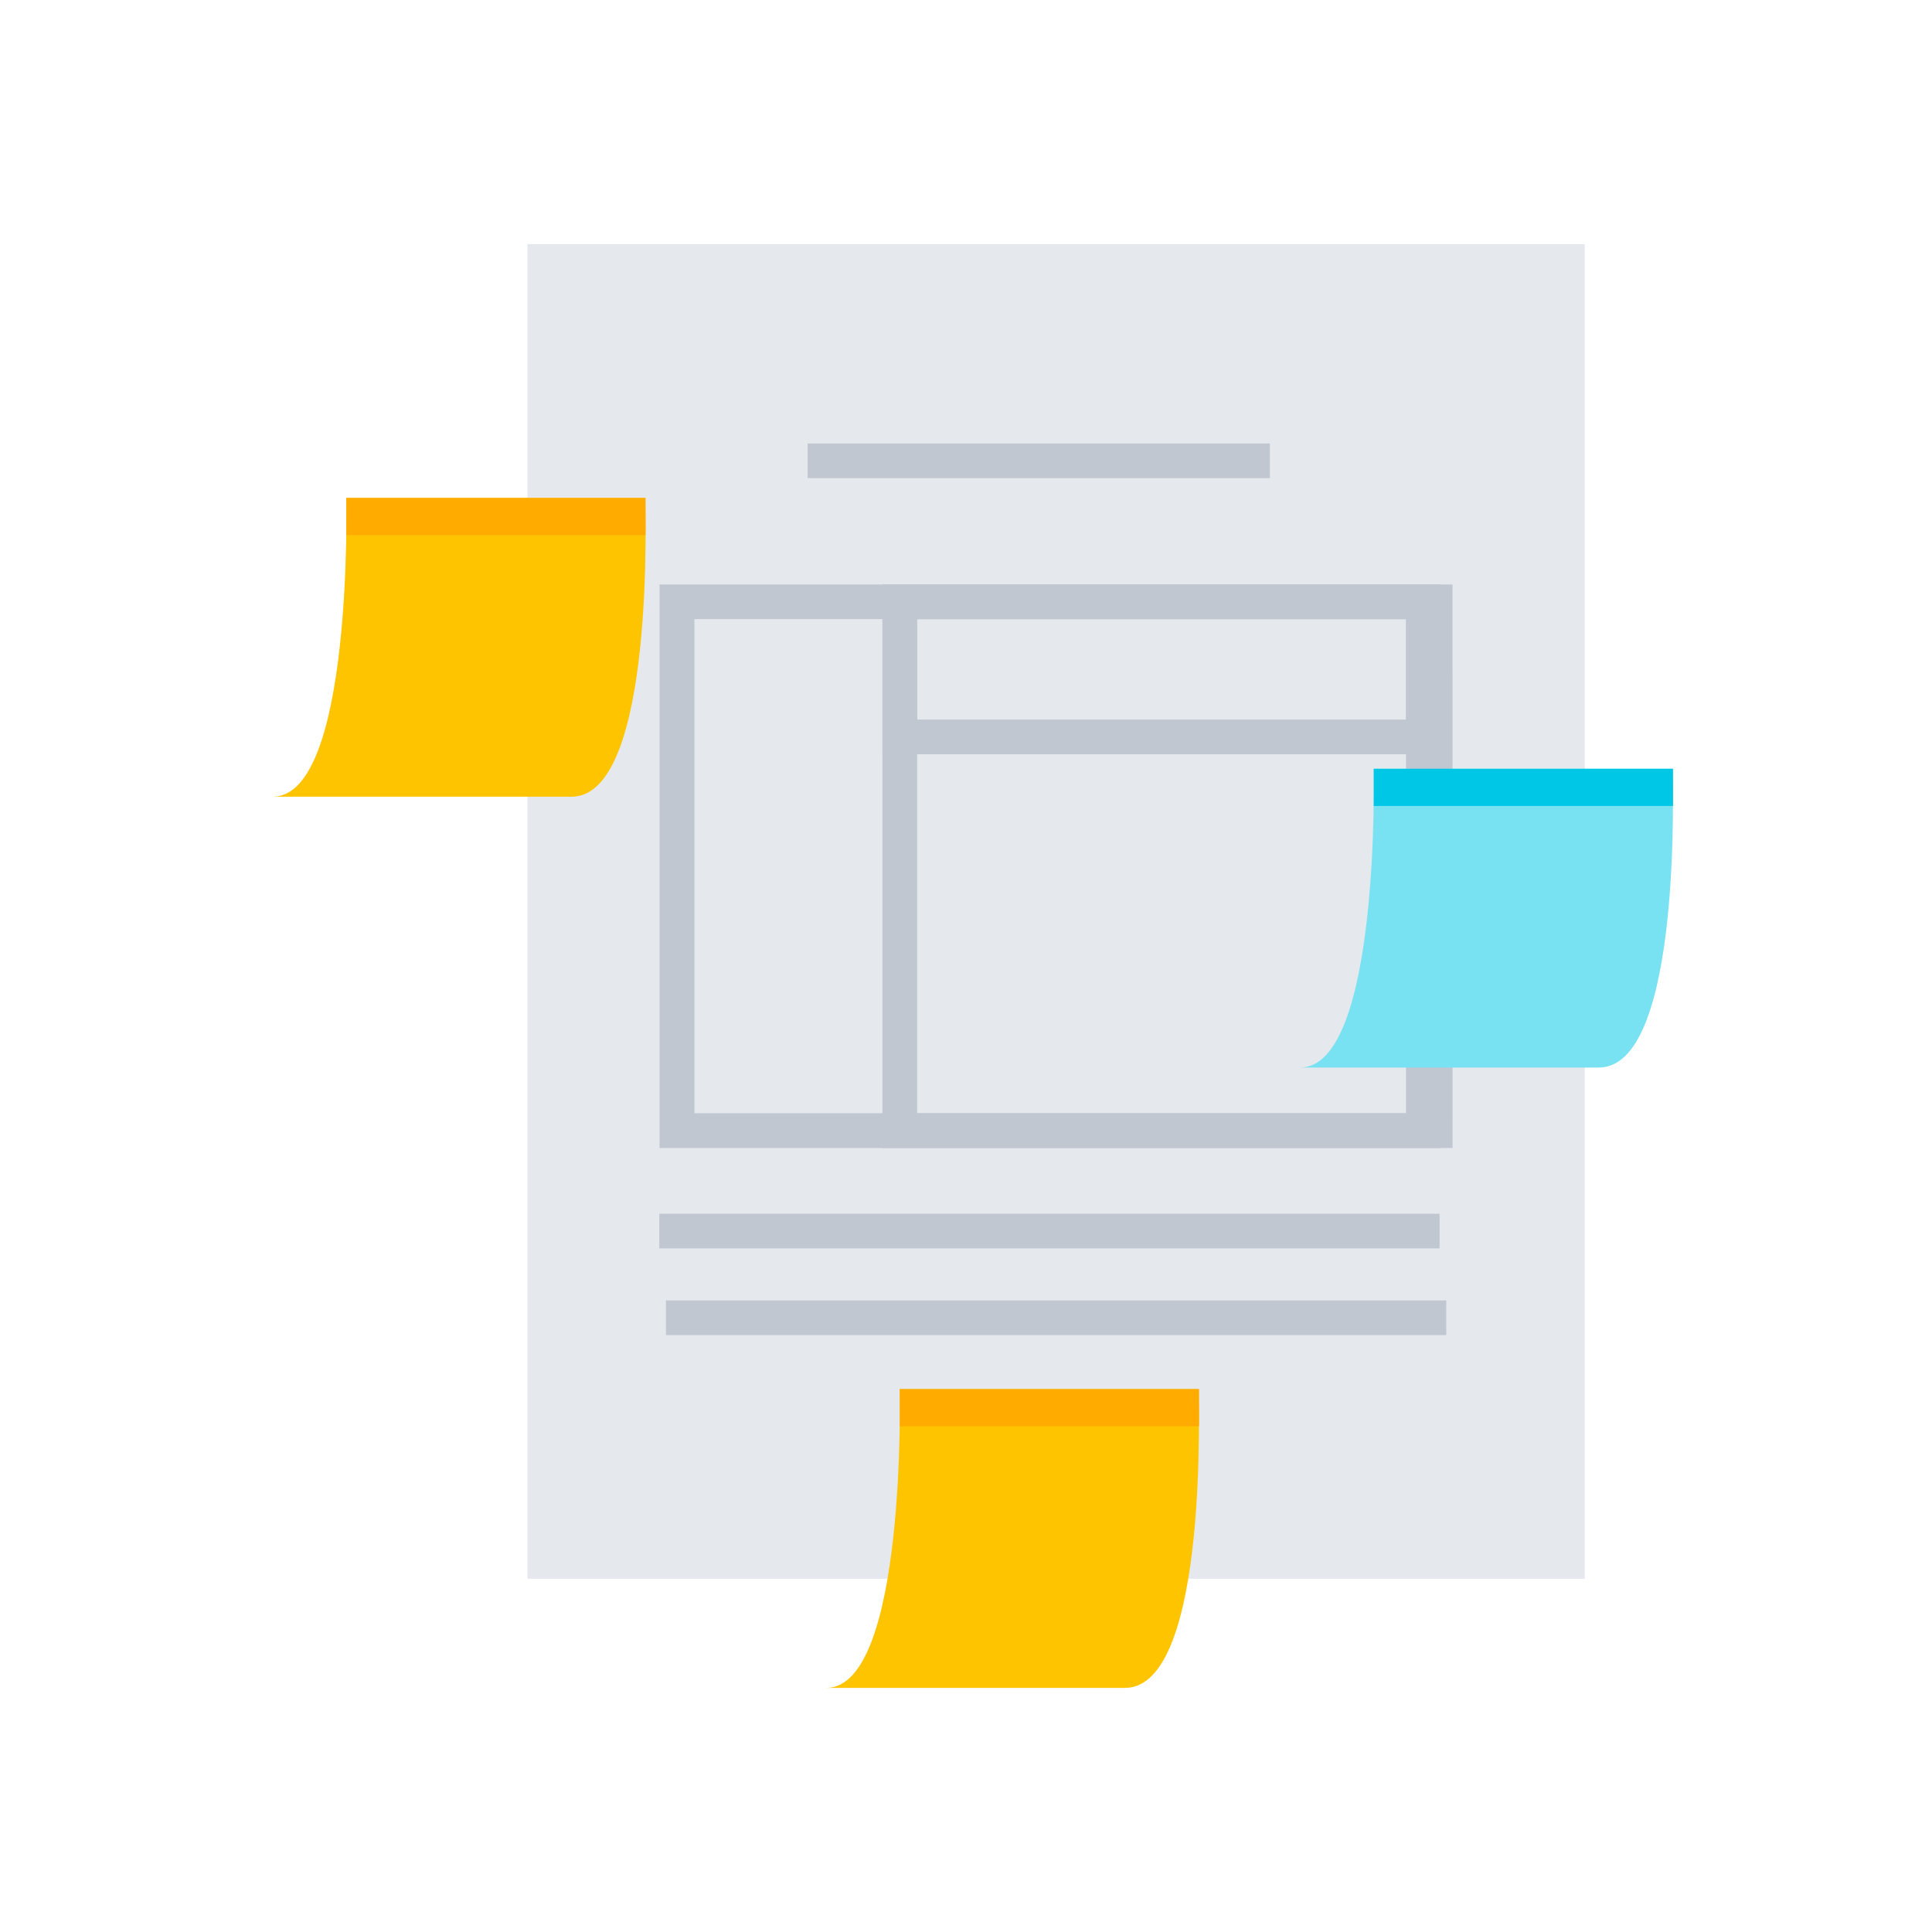
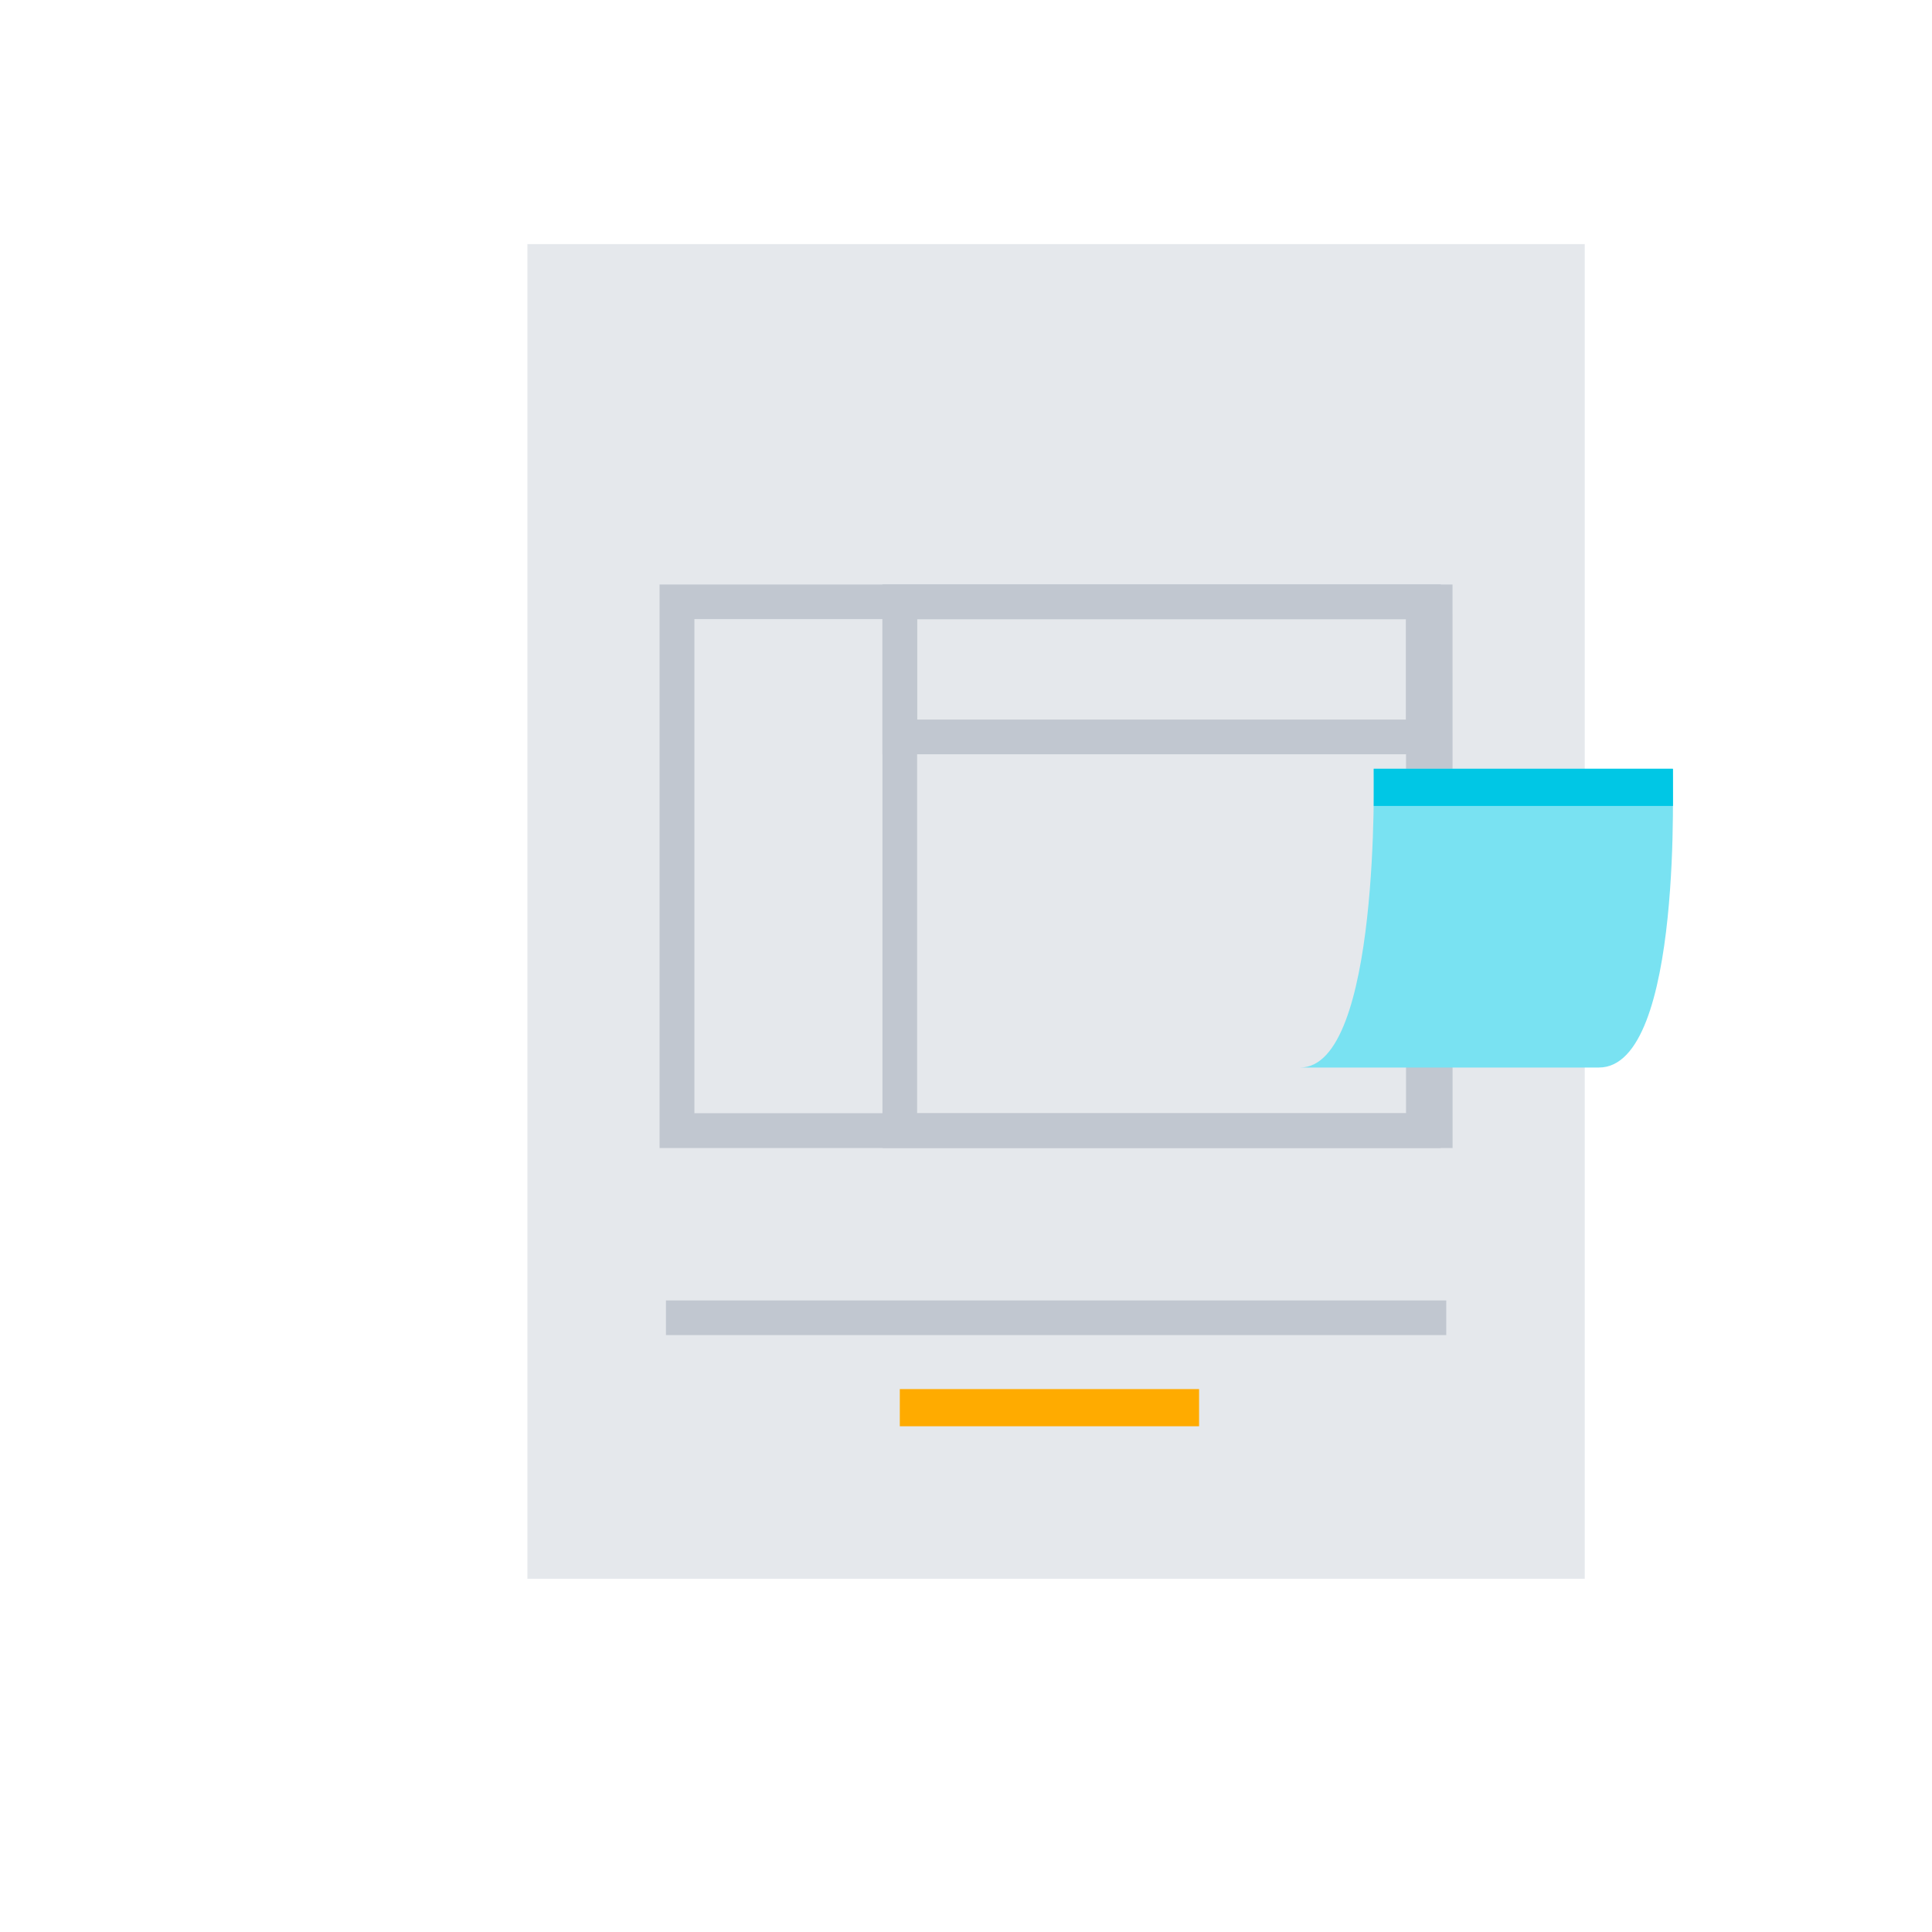
<svg xmlns="http://www.w3.org/2000/svg" id="Layer_1" data-name="Layer 1" viewBox="0 0 345 345">
  <defs>
    <style>.cls-1{fill:#e5e8ec;}.cls-2{fill:#c1c7d0;}.cls-3{fill:#ffc400;}.cls-4{fill:#ffab00;}.cls-5{fill:#79e2f2;}.cls-6{fill:#00c7e5;}</style>
  </defs>
  <title>Artboard 24</title>
  <rect class="cls-1" x="94.18" y="43.59" width="188.81" height="238.33" />
-   <rect class="cls-2" x="144.22" y="79.19" width="82.54" height="6.19" />
  <path class="cls-2" d="M259.39,205H117.78V104.37h141.6ZM124,198.78H253.2V110.56H124Z" />
-   <rect class="cls-2" x="117.73" y="216.74" width="139.34" height="6.19" />
  <rect class="cls-2" x="118.92" y="232.22" width="139.34" height="6.19" />
-   <path class="cls-3" d="M102.06,142.27H48.71c14.36,0,13.13-53.35,13.13-53.35h53.35S117.25,142.27,102.06,142.27Z" />
-   <rect class="cls-4" x="61.84" y="88.92" width="53.44" height="6.64" />
-   <path class="cls-3" d="M200.89,301.41H147.54c14.36,0,13.13-53.35,13.13-53.35H214S216.08,301.41,200.89,301.41Z" />
  <rect class="cls-4" x="160.68" y="248.05" width="53.44" height="6.64" />
  <path class="cls-2" d="M257.27,205H157.58V104.37h99.69Zm-93.5-6.19h87.31V110.56H163.77Z" />
  <path class="cls-5" d="M285.52,190.63H232.17c14.36,0,13.13-53.35,13.13-53.35h53.35S300.71,190.63,285.52,190.63Z" />
  <rect class="cls-6" x="245.31" y="137.28" width="53.44" height="6.64" />
  <path class="cls-2" d="M257.27,134.69H157.58V104.37h99.69Zm-93.5-6.19h87.31V110.56H163.77Z" />
</svg>